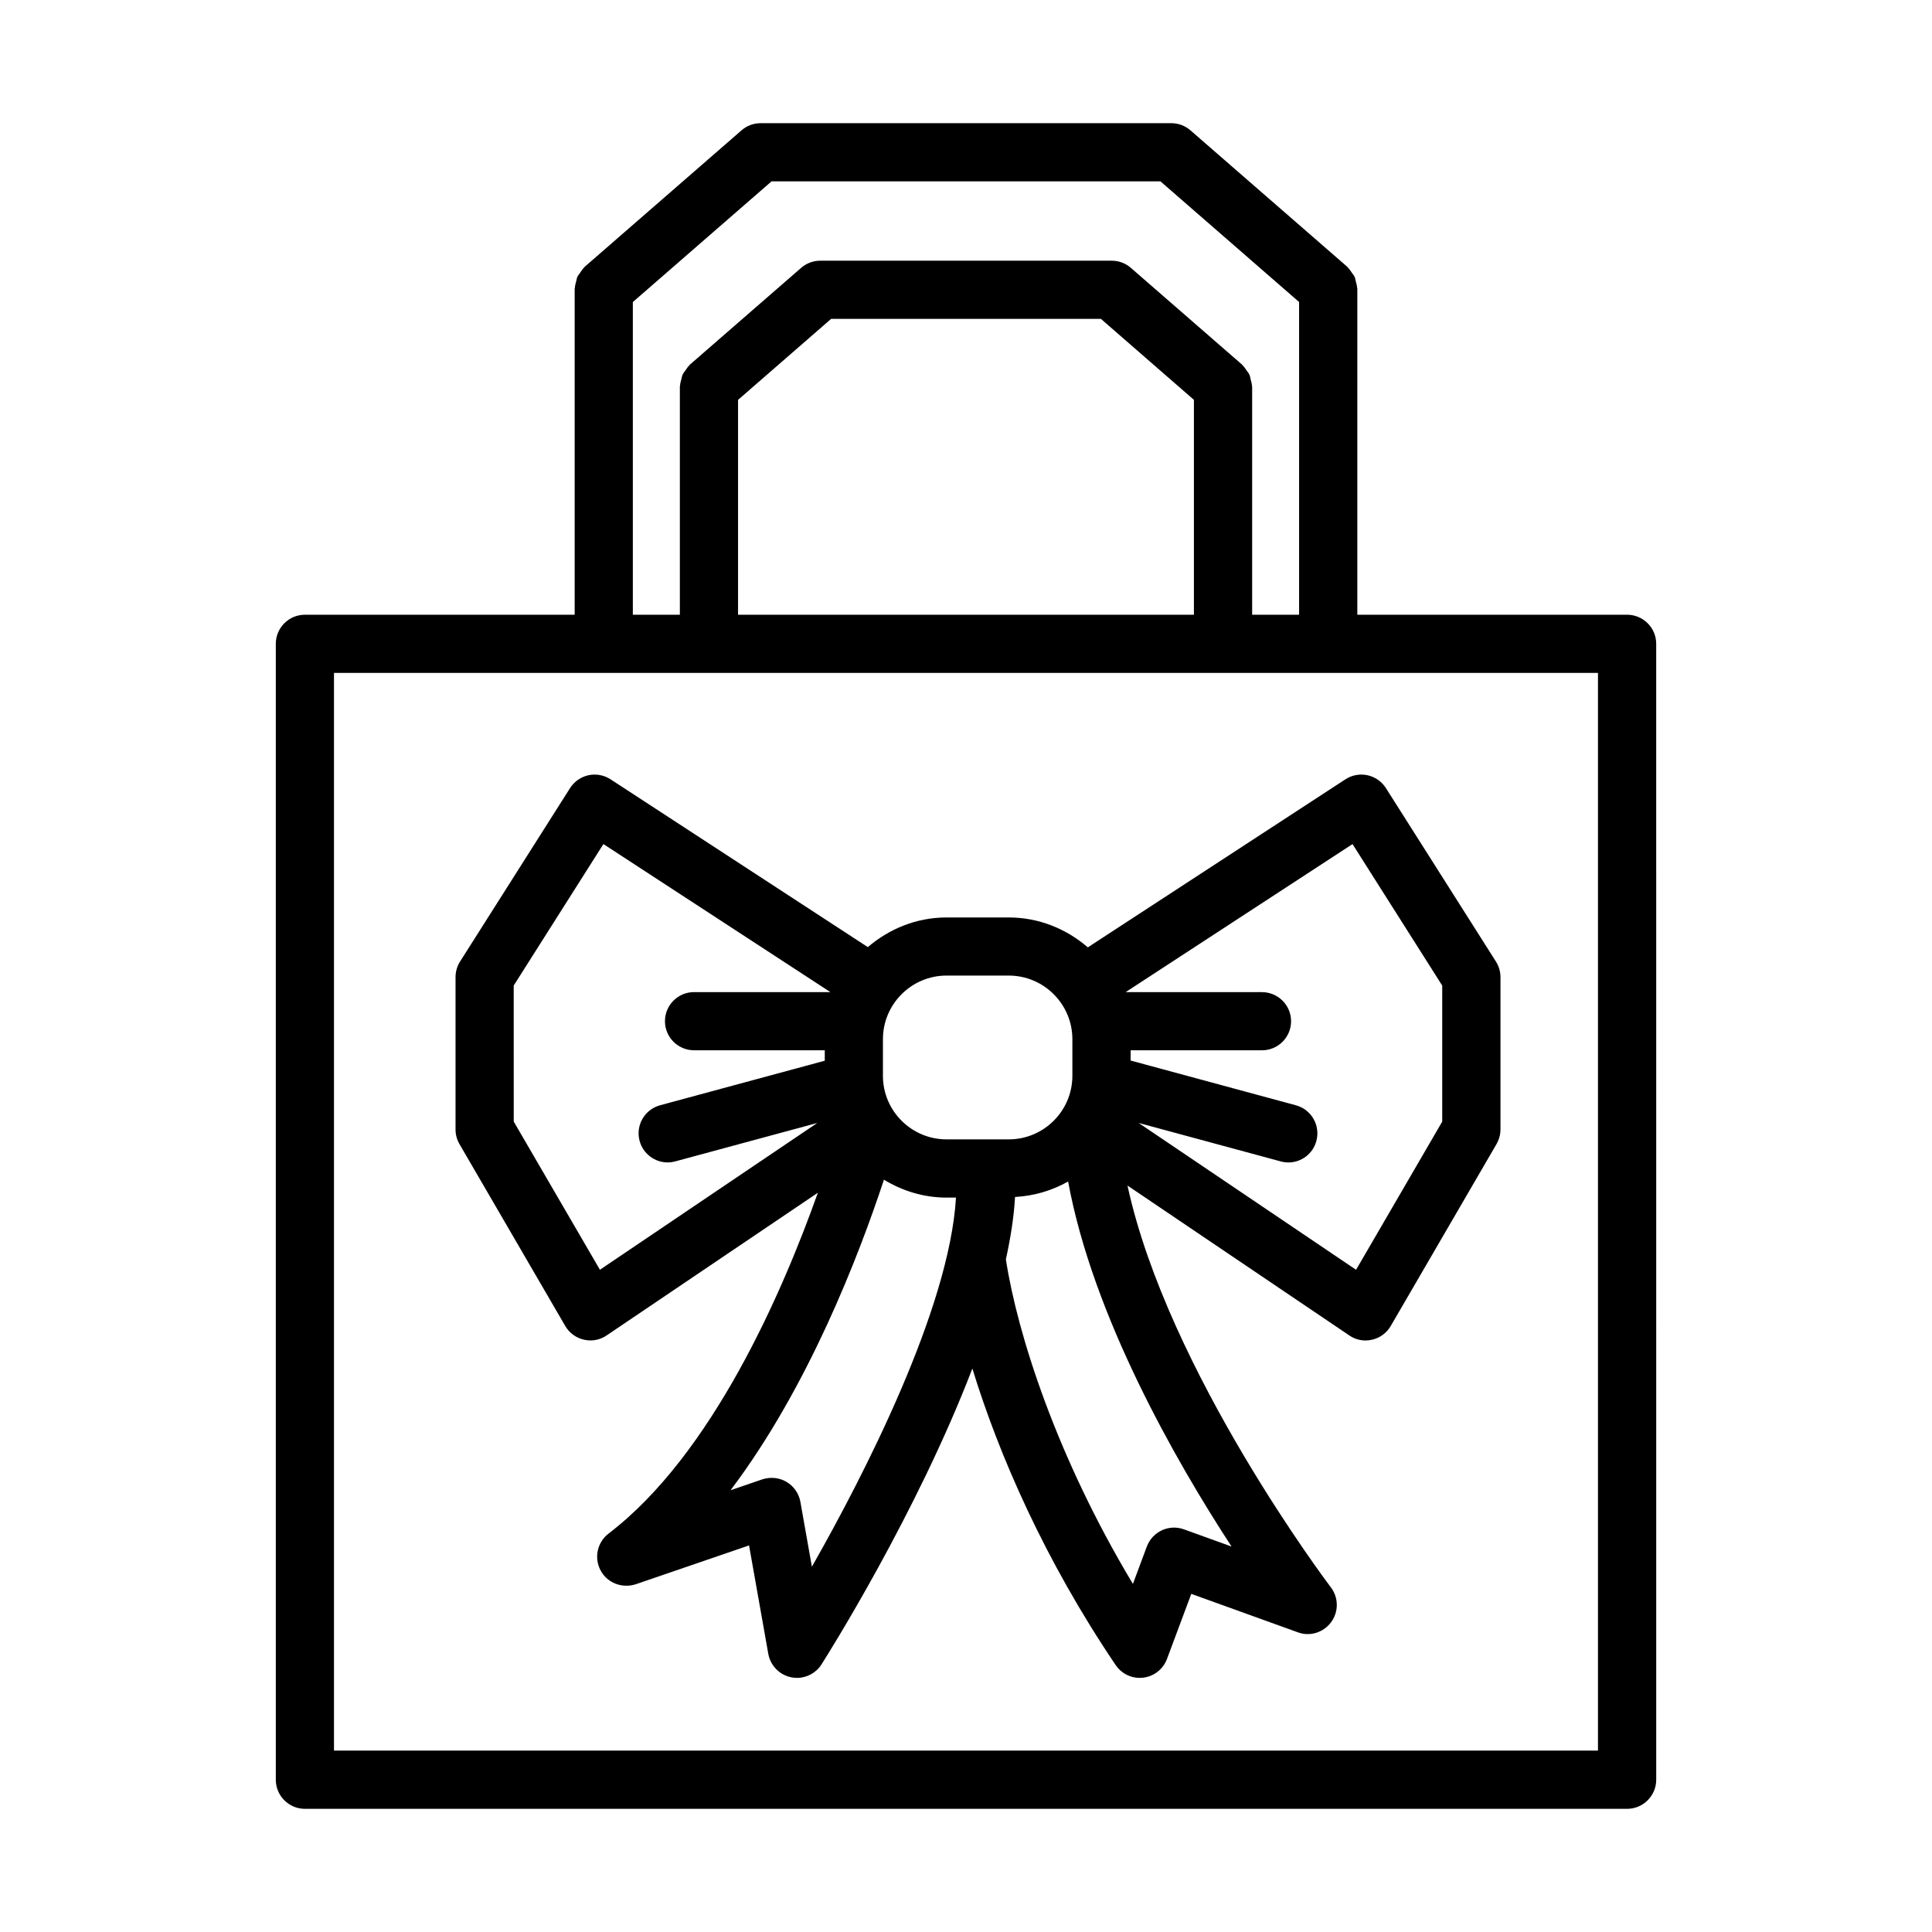
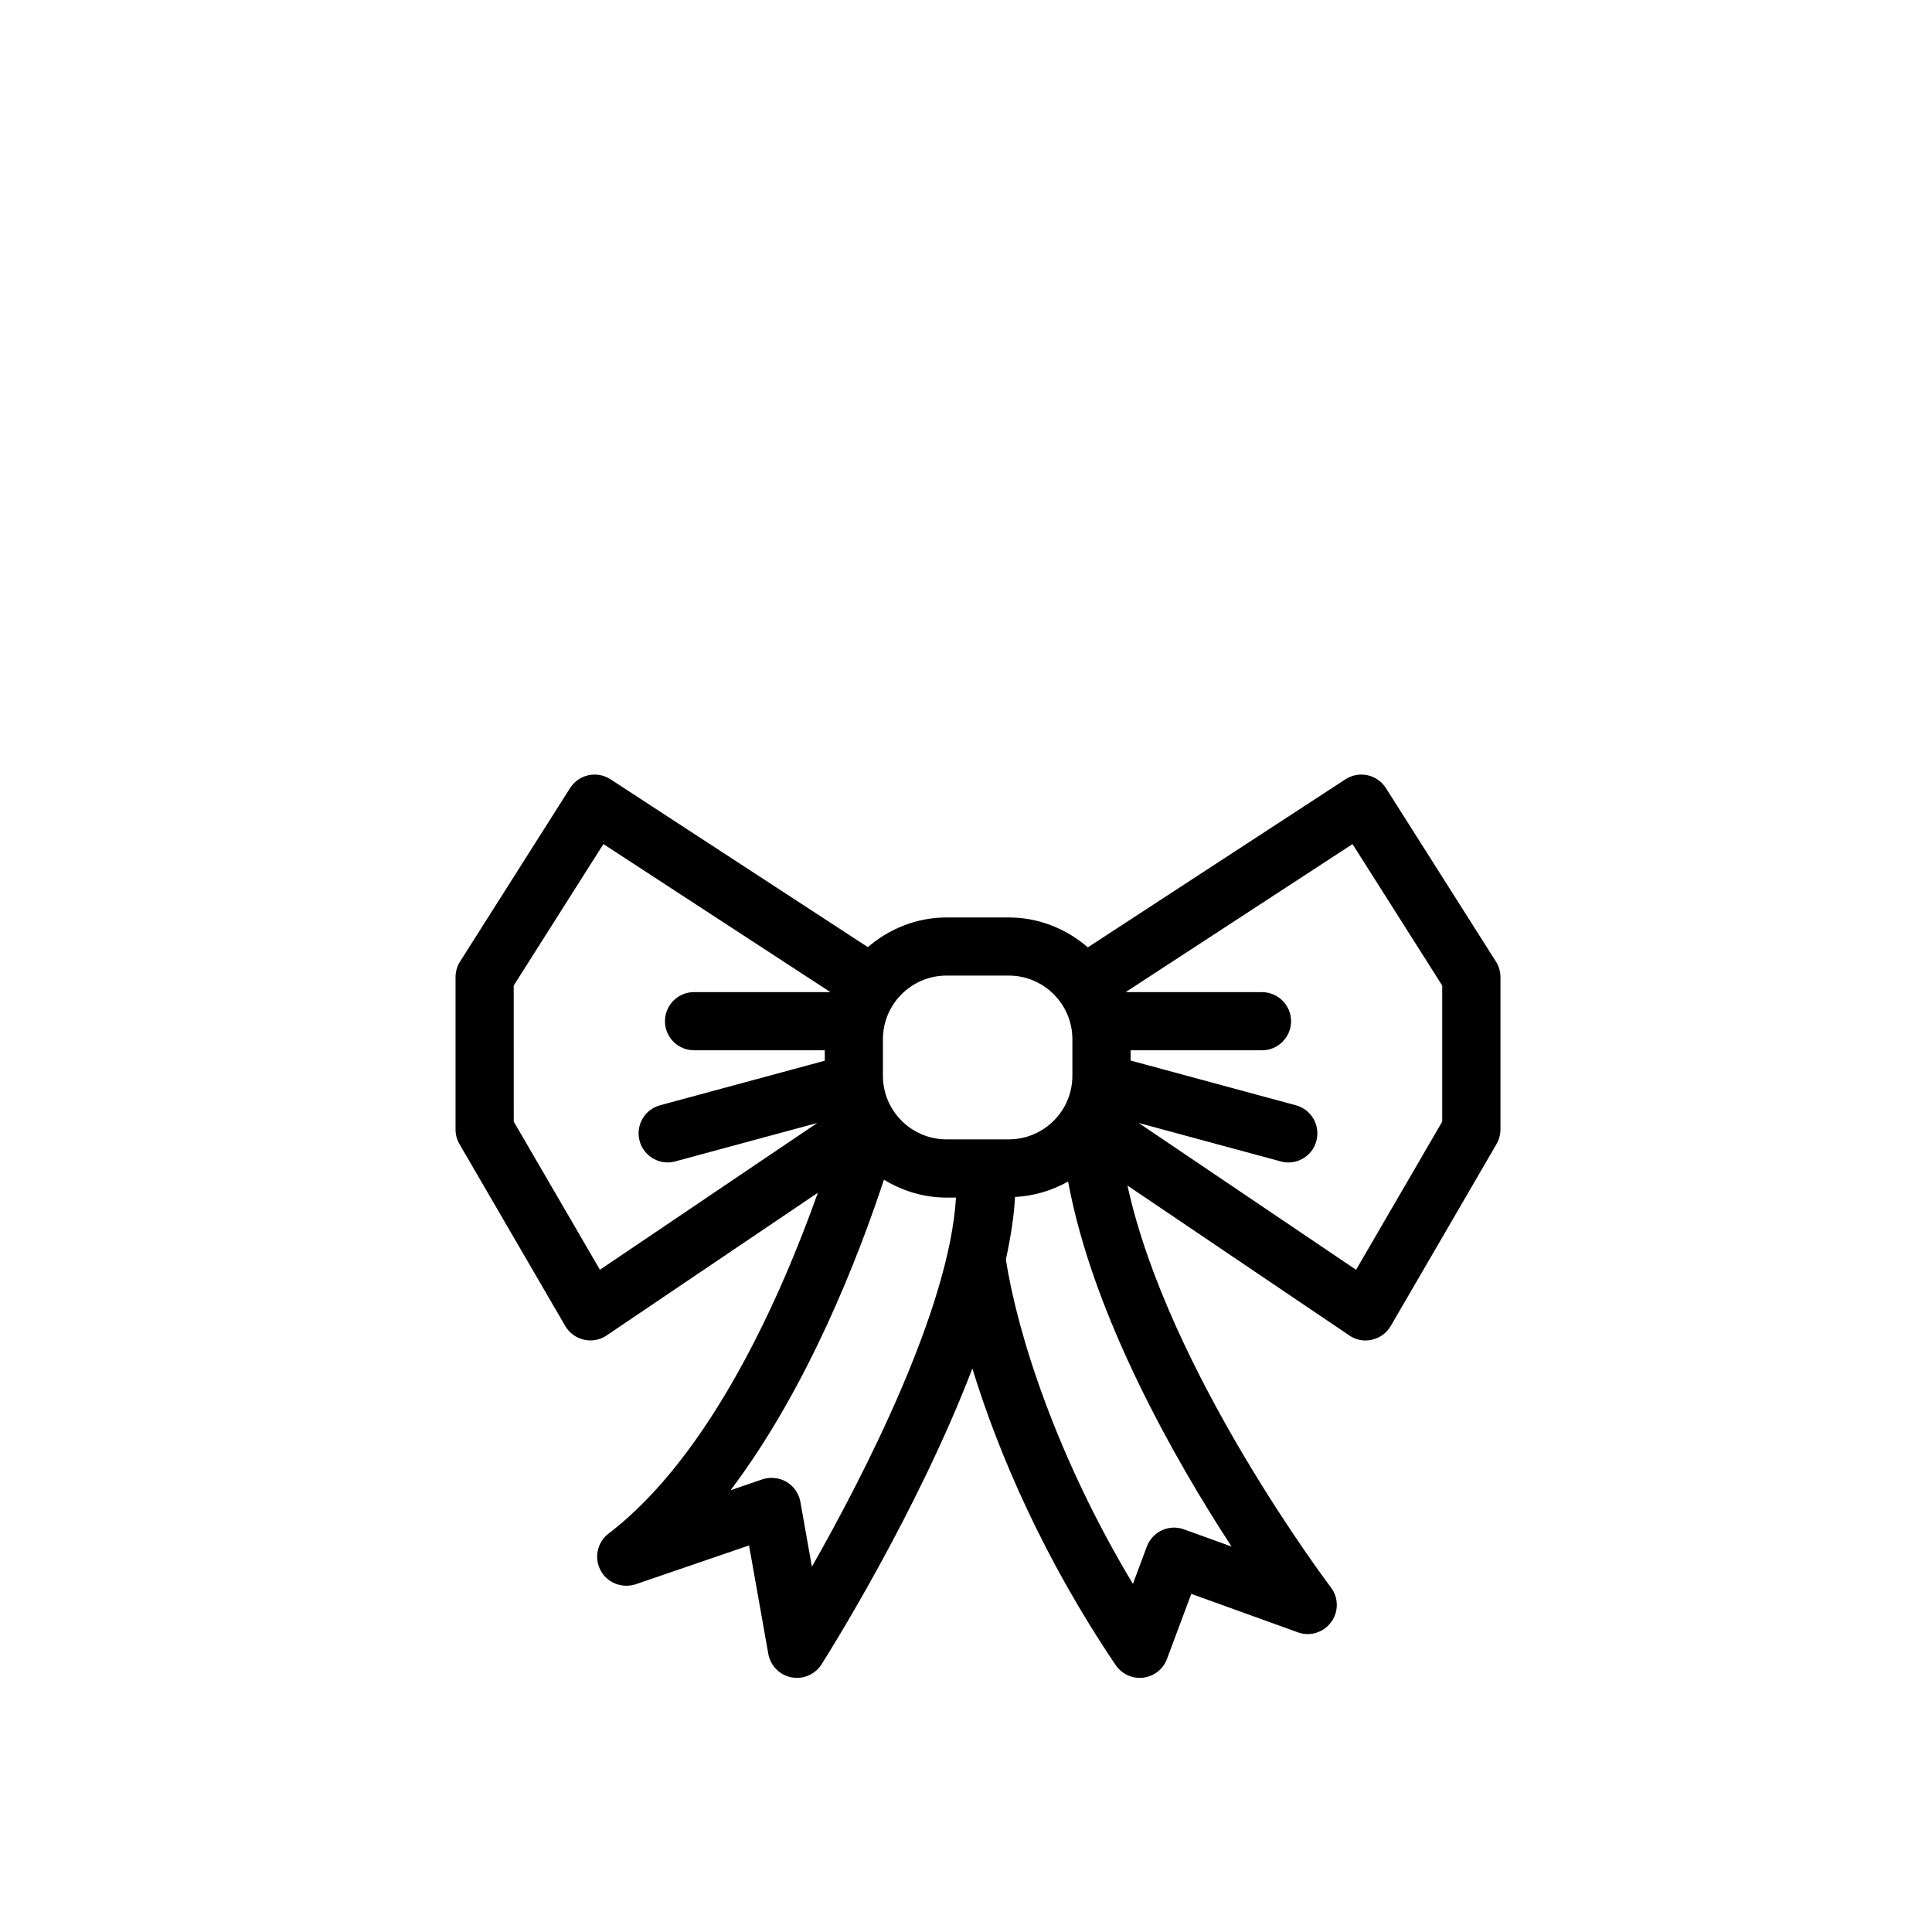
<svg xmlns="http://www.w3.org/2000/svg" fill="#000000" width="800px" height="800px" version="1.1" viewBox="144 144 512 512">
  <g>
-     <path d="m575.19 306.91h-71.488l0.004-86.383c0-0.102-0.055-0.184-0.059-0.281-0.02-0.527-0.184-1.023-0.312-1.535-0.117-0.465-0.168-0.941-0.363-1.367-0.184-0.402-0.492-0.734-0.746-1.105-0.32-0.461-0.602-0.934-1.008-1.312-0.066-0.062-0.094-0.152-0.168-0.215l-41.578-36.176c-1.41-1.223-3.199-1.891-5.062-1.891h-108.83c-1.863 0-3.66 0.668-5.062 1.891l-41.578 36.176c-0.074 0.062-0.102 0.156-0.172 0.223-0.391 0.363-0.656 0.816-0.961 1.254-0.273 0.391-0.598 0.746-0.789 1.172-0.176 0.387-0.219 0.816-0.332 1.234-0.148 0.562-0.32 1.102-0.34 1.68-0.004 0.09-0.051 0.164-0.051 0.254v86.383h-71.496c-4.254 0-7.707 3.453-7.707 7.707v301.02c0 4.254 3.453 7.719 7.707 7.719h350.4c4.254 0 7.719-3.465 7.719-7.719l-0.004-301.02c0-4.254-3.465-7.711-7.719-7.711zm-263.48-82.867 36.762-31.984h103.06l36.742 31.977v82.879h-12.441v-60.457c0-0.102-0.055-0.184-0.059-0.281-0.02-0.527-0.184-1.023-0.312-1.535-0.117-0.465-0.168-0.941-0.363-1.367-0.184-0.402-0.492-0.734-0.746-1.105-0.32-0.461-0.602-0.934-1.008-1.312-0.066-0.062-0.094-0.152-0.168-0.215l-29.496-25.664c-1.41-1.223-3.199-1.891-5.062-1.891h-77.238c-1.863 0-3.66 0.668-5.062 1.891l-29.504 25.664c-0.074 0.062-0.102 0.156-0.172 0.223-0.391 0.363-0.656 0.816-0.961 1.254-0.273 0.391-0.598 0.746-0.789 1.172-0.176 0.387-0.219 0.816-0.332 1.234-0.148 0.562-0.32 1.102-0.34 1.68-0.004 0.09-0.051 0.164-0.051 0.254v60.457h-12.461zm148.69 25.918v56.949h-120.81v-56.941l24.676-21.473h71.477zm107.08 357.97h-334.97v-285.6h334.97z" />
    <path d="m293.79 495.39c1.074 1.844 2.863 3.164 4.941 3.633 0.574 0.133 1.148 0.207 1.723 0.207 1.523 0 3.031-0.453 4.32-1.336l55.969-37.805c-9.477 26.613-28.035 69.375-55.461 90.32-3.004 2.297-3.906 6.438-2.117 9.77 1.758 3.332 5.711 4.82 9.289 3.672l30.051-10.297 5.102 28.742c0.566 3.125 2.984 5.59 6.098 6.211 0.5 0.094 0.996 0.152 1.496 0.152 2.598 0 5.074-1.316 6.504-3.574 1.488-2.336 25.281-40.031 39.98-78.418 7.016 22.879 19.18 50.789 37.973 78.586 1.43 2.144 3.84 3.406 6.379 3.406 0.301 0 0.602-0.02 0.902-0.055 2.879-0.34 5.309-2.258 6.324-4.969l6.438-17.242 28.234 10.184c3.144 1.188 6.793 0.094 8.828-2.691 2.031-2.75 1.996-6.512-0.074-9.223-0.457-0.602-43.176-57.117-53.898-106.48l58.793 39.723c1.281 0.883 2.785 1.336 4.309 1.336 0.566 0 1.148-0.074 1.715-0.207 2.09-0.469 3.879-1.789 4.949-3.633l28.027-48.203c0.68-1.188 1.055-2.523 1.055-3.879v-40.363c0-1.457-0.414-2.898-1.203-4.133l-29.156-45.973c-1.109-1.742-2.863-2.965-4.875-3.406-2.031-0.434-4.121-0.047-5.856 1.082l-68.262 44.531c-5.656-4.867-12.926-7.922-20.957-7.922h-16.48c-7.992 0-15.223 3.027-20.867 7.859l-68.18-44.469c-1.742-1.129-3.84-1.516-5.856-1.082-2.016 0.441-3.766 1.664-4.875 3.406l-29.156 45.973c-0.781 1.234-1.195 2.672-1.195 4.133v40.363c0 1.355 0.355 2.691 1.047 3.879zm208.64-127.7 23.773 37.496v36.055l-22.832 39.266-57.617-38.914 37.648 10.191c0.68 0.188 1.355 0.281 2.016 0.281 3.406 0 6.512-2.258 7.434-5.703 1.109-4.102-1.316-8.34-5.422-9.449l-43.801-11.859v-2.711h34.801c4.254 0 7.719-3.453 7.719-7.707 0-4.254-3.465-7.707-7.719-7.707h-36.133zm-32.055 186.16-12.609-4.555c-3.988-1.449-8.355 0.602-9.844 4.555l-3.688 9.898c-20.172-33.543-30.645-66.27-33.664-86.004 1.258-5.754 2.141-11.324 2.422-16.535 5.106-0.266 9.859-1.723 14.07-4.098 6.523 35.594 28.449 73.98 43.312 96.738zm-92.391-134.45c0-9.297 7.566-16.863 16.863-16.863h16.48c9.297 0 16.863 7.566 16.863 16.863v9.695c0 9.297-7.566 16.848-16.863 16.848h-16.48c-9.297 0-16.863-7.547-16.863-16.848zm0.266 37.234c4.867 2.945 10.508 4.742 16.598 4.742h2.5c-1.758 29.465-24.34 73.477-38.188 97.82l-3.051-17.203c-0.395-2.203-1.742-4.141-3.68-5.289-1.93-1.129-4.273-1.355-6.41-0.66l-8.414 2.879c20.641-27.301 34.086-62.398 40.645-82.289zm-98.113-51.453 23.773-37.496 60.152 39.234h-36.133c-4.254 0-7.707 3.453-7.707 7.707s3.453 7.707 7.707 7.707h34.645v2.766l-43.641 11.805c-4.113 1.109-6.539 5.344-5.43 9.449 0.934 3.445 4.047 5.703 7.445 5.703 0.66 0 1.336-0.094 2.016-0.281l37.621-10.176-57.598 38.898-22.84-39.266z" />
  </g>
</svg>